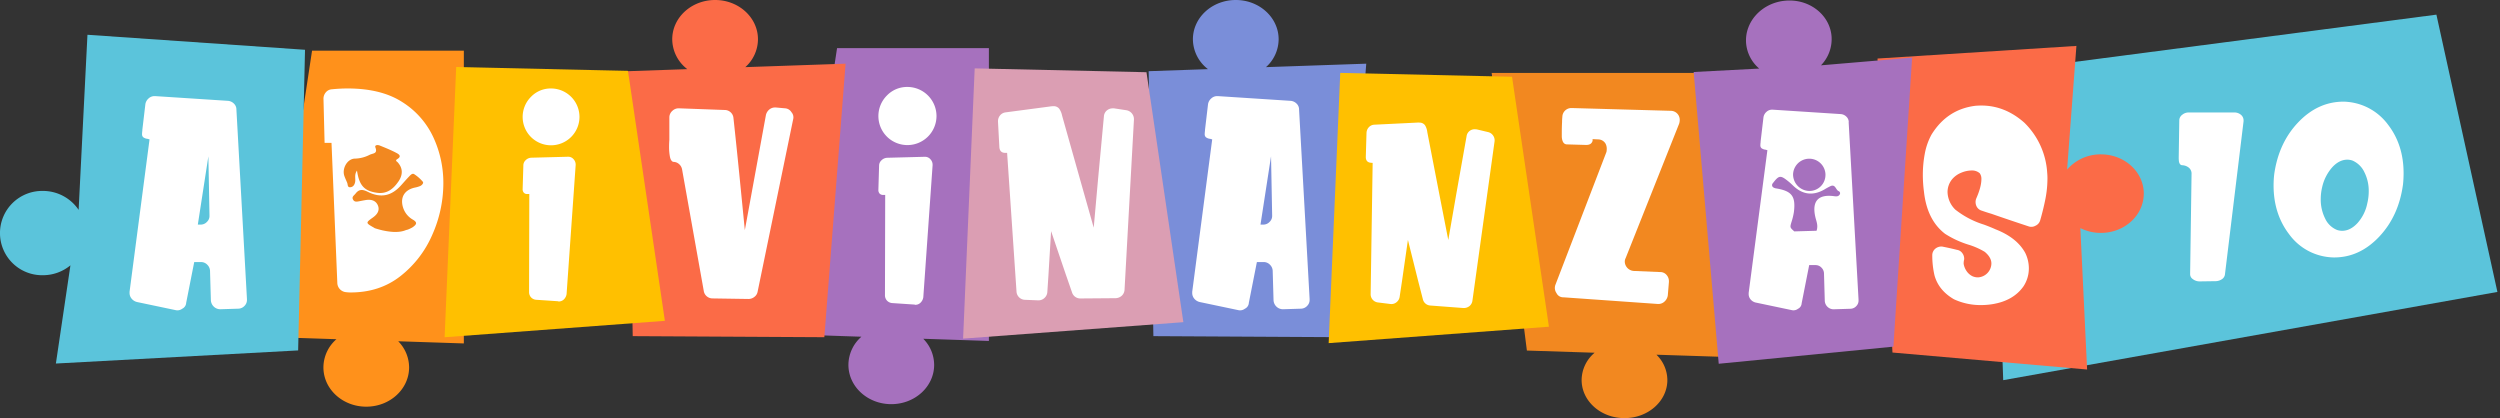
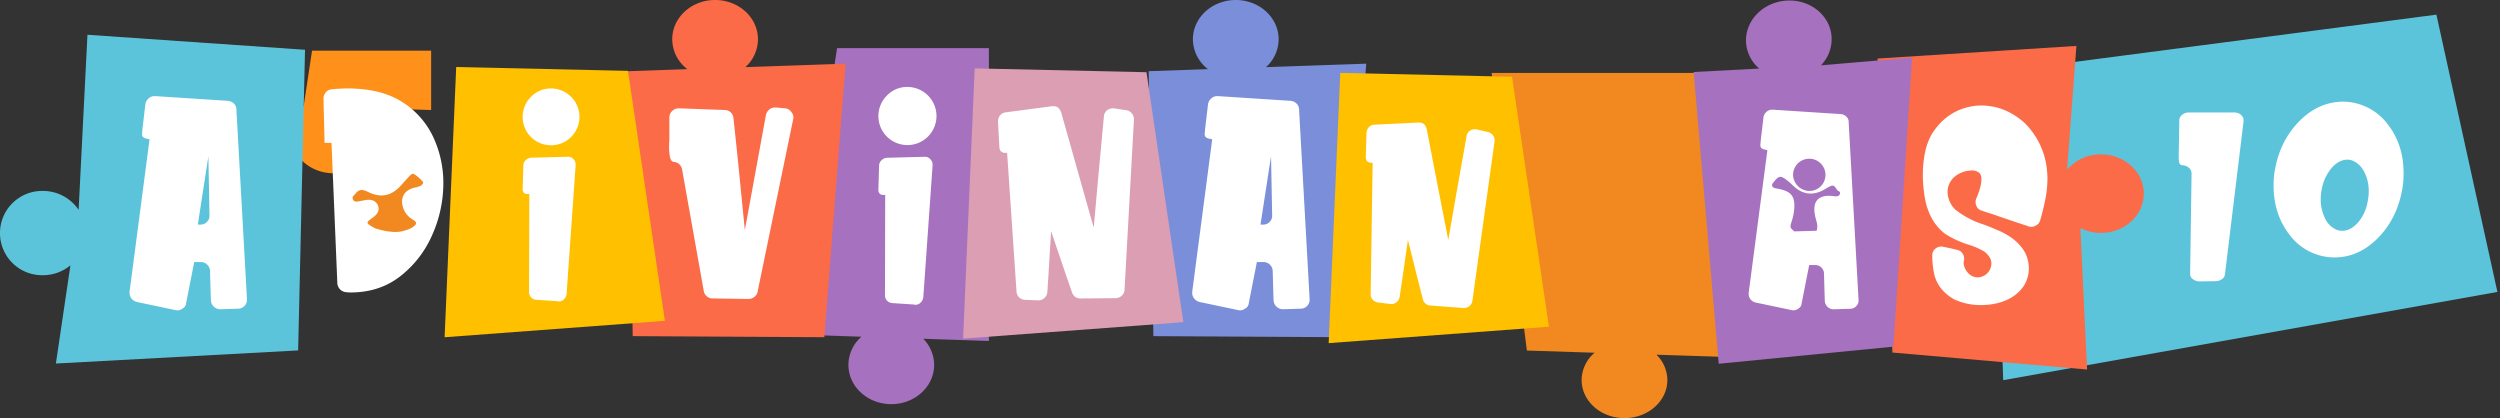
<svg xmlns="http://www.w3.org/2000/svg" width="1171.091" height="195.86" viewBox="0 0 1171.091 195.86">
  <rect x="0" y="0" width="1171.091" height="195.86" fill="#333333" stroke="none" />
  <g transform="translate(-238 -90)">
    <path d="M963.538,0l209.774,2.042,10.224,132.606-235,8.711Z" transform="translate(217.121 258.132) rotate(-8)" fill="#5bc4db" />
-     <path d="M146.18,23.71l-3.9,25.78v.06l-16.42,108.3,13.93.45,17.81.59a17.607,17.607,0,0,0-6.1,13.2c0,10.16,8.97,18.4,20.07,18.4s20.07-8.24,20.07-18.4a17.537,17.537,0,0,0-5.1-12.24l30.74,1.02V23.71h-71.1Z" transform="translate(238 90.01)" fill="#ff911b" />
+     <path d="M146.18,23.71l-3.9,25.78v.06a17.607,17.607,0,0,0-6.1,13.2c0,10.16,8.97,18.4,20.07,18.4s20.07-8.24,20.07-18.4a17.537,17.537,0,0,0-5.1-12.24l30.74,1.02V23.71h-71.1Z" transform="translate(238 90.01)" fill="#ff911b" />
    <path d="M463.22,22.53H392.11L371.79,156.67l31.74,1.05a17.6,17.6,0,0,0-6.1,13.19c0,10.16,8.99,18.4,20.08,18.4s20.08-8.24,20.08-18.4a17.462,17.462,0,0,0-5.11-12.23l30.75,1.02V22.53Z" transform="translate(238 90.01)" fill="#a671be" />
    <path d="M40.97,16.27,36.83,98.3a20.139,20.139,0,0,0-16.75-8.87,19.743,19.743,0,1,0,0,39.48,20.224,20.224,0,0,0,12.91-4.63l-6.81,46,113.48-6.14,3.22-140.83L40.96,16.28Z" transform="translate(238 90.01)" fill="#5bc4db" />
    <path d="M349.12,31.45a17.627,17.627,0,0,0,5.94-13.06c0-10.16-8.99-18.4-20.08-18.4S314.9,8.23,314.9,18.39a17.764,17.764,0,0,0,7.06,13.99l-27.79.96,2.22,124.11,89.76.5L396.1,29.82l-46.98,1.62Z" transform="translate(238 90.01)" fill="#fb6b47" />
    <path d="M593.02,31.45a17.627,17.627,0,0,0,5.94-13.06c0-10.16-8.99-18.4-20.08-18.4S558.8,8.23,558.8,18.39a17.764,17.764,0,0,0,7.06,13.99l-27.79.96,2.22,124.11,89.76.5L640,29.82l-46.98,1.62Z" transform="translate(238 90.01)" fill="#7a8ed9" />
    <path d="M806.68,34.14H698.75l16.5,130.06,31.74,1.02a16.869,16.869,0,0,0-6.1,12.79c0,9.85,8.99,17.84,20.08,17.84s20.08-7.99,20.08-17.84a16.674,16.674,0,0,0-5.11-11.86l30.75.99v-133Z" transform="translate(238 90.01)" fill="#f28820" />
    <path d="M1004.23,90.7c0-10.16-8.99-18.4-20.08-18.4a20.719,20.719,0,0,0-15.85,7.13l4.37-57.93-93.18,5.91,7.01,137.72,91.18,7.95-3.17-66.24a21.373,21.373,0,0,0,9.63,2.25c11.09,0,20.08-8.24,20.08-18.4Z" transform="translate(238 90.01)" fill="#fb6b47" />
    <path d="M213.7,31.38l80.47,1.8,17.28,117.09-103.18,7.69Z" transform="translate(238 90.01)" fill="#ffc000" />
    <path d="M627.82,34.14l80.47,1.8,17.28,117.09-103.18,7.69Z" transform="translate(238 90.01)" fill="#ffc000" />
    <path d="M456.58,32.02l80.47,1.8,17.28,117.09-103.18,7.7Z" transform="translate(238 90.01)" fill="#db9eb3" />
    <path d="M805.11,170.39l81.83-8.02,8.77-135.39-42.7,3.61a17.635,17.635,0,0,0,4.95-13.67C857.09,6.8,847.43-.64,836.38.31s-19.3,9.92-18.43,20.05a17.437,17.437,0,0,0,6.14,11.75l-30.72,1.61,11.74,136.67Z" transform="translate(238 90.01)" fill="#a671be" />
    <path d="M110.74,51.25l4.94,88.79v.52a3.825,3.825,0,0,1-1.04,2.6,4.093,4.093,0,0,1-3.12,1.43l-8.32.26a4.339,4.339,0,0,1-2.99-1.17,4.411,4.411,0,0,1-1.43-3.12l-.39-13.52a4.21,4.21,0,0,0-1.24-2.99,4.023,4.023,0,0,0-3.05-1.3H90.98l-3.77,19.11a3.219,3.219,0,0,1-1.82,2.73,3.81,3.81,0,0,1-2.34.78,3.677,3.677,0,0,1-.91-.13L64.2,141.47a4.67,4.67,0,0,1-2.53-1.56,4.14,4.14,0,0,1-.98-2.73v-.52l9.36-71.37-.91-.26a3.932,3.932,0,0,1-2.08-.78,1.919,1.919,0,0,1-.52-1.43,10.856,10.856,0,0,1,.13-1.56v-.39L68.1,48.78a4.5,4.5,0,0,1,1.49-2.67,4.065,4.065,0,0,1,2.8-1.1h.26l34.06,2.21a4.4,4.4,0,0,1,2.86,1.3,3.742,3.742,0,0,1,1.17,2.73ZM92.67,105.2h1.17a3.981,3.981,0,0,0,3.12-1.3,3.742,3.742,0,0,0,1.17-2.73v-.39l-.52-27.56Z" transform="translate(238 90.01)" fill="#fff" />
    <path d="M152.05,66.91l-.52-20.67a4.53,4.53,0,0,1,1.1-2.99,3.94,3.94,0,0,1,2.79-1.43q3.9-.39,7.41-.39,15.735,0,25.61,6.37A38.684,38.684,0,0,1,203,64.31a50.584,50.584,0,0,1,4.68,21.45,59.376,59.376,0,0,1-5.2,24.25,49.542,49.542,0,0,1-14.95,19.37q-9.75,7.605-23.27,7.61a16.132,16.132,0,0,1-2.08-.13,4.474,4.474,0,0,1-4.16-4.16l-2.73-65.78h-3.25Z" transform="translate(238 90.01)" fill="#fff" />
    <path d="M258.14,41.43a13.35,13.35,0,0,1,13.31,13.31,13.329,13.329,0,0,1-22.71,9.45,13.314,13.314,0,0,1,0-18.85,12.809,12.809,0,0,1,9.4-3.91Zm-9.4,32.44,17.11-.45h.34a3.169,3.169,0,0,1,2.46,1.12A3.625,3.625,0,0,1,269.66,77v.34l-4.25,60.4a4.32,4.32,0,0,1-1.23,2.46,3.35,3.35,0,0,1-2.46,1.01.921.921,0,0,1-.34-.11l-10.07-.67a3.676,3.676,0,0,1-2.52-1.12,3.61,3.61,0,0,1-.95-2.57l.11-45.86h-1.34a2.212,2.212,0,0,1-1.17-.56,2.364,2.364,0,0,1-.62-1.57l.34-11.3a3.293,3.293,0,0,1,1.06-2.4,3.858,3.858,0,0,1,2.52-1.17Z" transform="translate(238 90.01)" fill="#fff" />
    <path d="M318.1,50.73l21.32.78a4.116,4.116,0,0,1,4.16,3.77q1.425,13.125,2.73,26.26t2.6,26.26l9.88-53.95a4.733,4.733,0,0,1,1.56-2.54,4.131,4.131,0,0,1,2.73-.97h.39l4.29.39a3.764,3.764,0,0,1,2.99,1.82,3.611,3.611,0,0,1,.91,2.47,3.678,3.678,0,0,1-.13.91l-16.64,80.73a3.848,3.848,0,0,1-1.5,2.4,4.377,4.377,0,0,1-2.79.98l-16.77-.26a4.131,4.131,0,0,1-2.73-.97,4.053,4.053,0,0,1-1.43-2.54L319.53,79.46a4.306,4.306,0,0,0-1.43-2.6,4,4,0,0,0-2.73-1.04c-.78-.26-1.3-1.08-1.56-2.47a23.915,23.915,0,0,1-.39-4.42c0-1.21.04-2.34.13-3.38V55.02a4.093,4.093,0,0,1,1.43-3.12,4.217,4.217,0,0,1,3.12-1.17Z" transform="translate(238 90.01)" fill="#fff" />
    <path d="M425.08,40.72a13.657,13.657,0,0,1,13.61,13.61A13.626,13.626,0,0,1,415.47,64a13.616,13.616,0,0,1,0-19.28,13.1,13.1,0,0,1,9.61-4ZM415.47,73.9l17.5-.46h.34a3.277,3.277,0,0,1,2.52,1.14,3.661,3.661,0,0,1,1.03,2.52v.34l-4.35,61.78a4.4,4.4,0,0,1-1.26,2.52,3.425,3.425,0,0,1-2.52,1.03.921.921,0,0,1-.34-.11l-10.3-.69a3.732,3.732,0,0,1-2.57-1.14,3.668,3.668,0,0,1-.97-2.63l.11-46.91h-1.37a2.318,2.318,0,0,1-1.2-.57,2.431,2.431,0,0,1-.63-1.6l.34-11.55a3.378,3.378,0,0,1,1.09-2.46,3.993,3.993,0,0,1,2.57-1.2Z" transform="translate(238 90.01)" fill="#fff" />
    <path d="M471.02,52.63l20.85-2.76a9.519,9.519,0,0,1,1.51-.13,3.273,3.273,0,0,1,2.76,1.13,8.477,8.477,0,0,1,1.38,3.27l8.67,30.77,6.15,21.73,2.01-22.48,2.76-29.64a3.917,3.917,0,0,1,1.51-2.89,4.2,4.2,0,0,1,2.64-.88h.63l5.78.88a4.237,4.237,0,0,1,3.51,4.14v.25l-4.4,79.63a4.1,4.1,0,0,1-1.26,2.83,4.519,4.519,0,0,1-2.89,1.19l-16.45.13a4.043,4.043,0,0,1-4.02-2.89l-3.01-8.67-6.78-19.97-1.26,20.98-.5,7.54a4.068,4.068,0,0,1-1.32,2.76,4,4,0,0,1-2.83,1.13h-.25l-6.15-.25a4.077,4.077,0,0,1-3.89-3.89l-4.4-64.94h-.88c-1.76,0-2.68-.96-2.76-2.89l-.63-11.68v-.25a4.247,4.247,0,0,1,.94-2.7,3.9,3.9,0,0,1,2.57-1.44Z" transform="translate(238 90.01)" fill="#fff" />
    <path d="M608.53,51.25l4.94,88.79v.52a3.825,3.825,0,0,1-1.04,2.6,4.093,4.093,0,0,1-3.12,1.43l-8.32.26a4.339,4.339,0,0,1-2.99-1.17,4.411,4.411,0,0,1-1.43-3.12l-.39-13.52a4.21,4.21,0,0,0-1.24-2.99,4.023,4.023,0,0,0-3.05-1.3h-3.12L585,141.86a3.219,3.219,0,0,1-1.82,2.73,3.81,3.81,0,0,1-2.34.78,3.615,3.615,0,0,1-.91-.13l-17.94-3.77a4.733,4.733,0,0,1-2.54-1.56,4.131,4.131,0,0,1-.97-2.73v-.52l9.36-71.37-.91-.26a3.9,3.9,0,0,1-2.08-.78,1.919,1.919,0,0,1-.52-1.43,10.852,10.852,0,0,1,.13-1.56v-.39l1.43-12.09a4.462,4.462,0,0,1,1.5-2.67,4.041,4.041,0,0,1,2.79-1.1h.26l34.06,2.21a4.4,4.4,0,0,1,2.86,1.3A3.742,3.742,0,0,1,608.53,51.25ZM590.46,105.2h1.17a3.981,3.981,0,0,0,3.12-1.3,3.741,3.741,0,0,0,1.17-2.73v-.39l-.52-27.56-4.94,31.98Z" transform="translate(238 90.01)" fill="#fff" />
    <path d="M643.8,58.4l19.82-.97a8.535,8.535,0,0,1,1.43,0,3.086,3.086,0,0,1,2.51,1.28,7.957,7.957,0,0,1,1.04,3.18l5.74,29.61,4.09,20.91,3.65-20.98L687,63.77a3.766,3.766,0,0,1,1.64-2.6,3.931,3.931,0,0,1,2.55-.62l.59.05,5.36,1.28a3.864,3.864,0,0,1,2.25,1.55,3.825,3.825,0,0,1,.73,2.62l-.02.24-10.36,74.53a3.906,3.906,0,0,1-1.4,2.56,4.288,4.288,0,0,1-2.81.9l-15.48-1.17a3.812,3.812,0,0,1-3.55-3.03l-2.16-8.38-4.82-19.31-2.82,19.62-1.06,7.05a3.876,3.876,0,0,1-1.46,2.5,3.715,3.715,0,0,1-2.75.84l-.24-.02-5.77-.72a3.85,3.85,0,0,1-3.36-3.96L643,76.3l-.83-.07c-1.65-.14-2.45-1.11-2.37-2.93l.32-11.03.02-.24a4,4,0,0,1,1.1-2.47,3.71,3.71,0,0,1,2.53-1.16Z" transform="translate(238 90.01)" fill="#fff" />
-     <path d="M731.6,64.12V62.3c0-1.65.04-3.38.13-5.2a20.385,20.385,0,0,1,.13-2.34,4.218,4.218,0,0,1,4.16-4.16h.26l46.41,1.3a4.226,4.226,0,0,1,3.51,1.95,4.336,4.336,0,0,1,.65,2.34,6.328,6.328,0,0,1-.26,1.69L761.5,120.93a3.461,3.461,0,0,0-.39,1.56,4.373,4.373,0,0,0,.78,2.47,4.533,4.533,0,0,0,3.38,1.95l12.35.52a3.836,3.836,0,0,1,3.12,1.43,4.344,4.344,0,0,1,1.04,2.73v.52l-.52,6.24a4.794,4.794,0,0,1-1.5,2.86,4.121,4.121,0,0,1-2.92,1.17h-.26l-44.2-3.12a3.443,3.443,0,0,1-3.25-1.95,4.214,4.214,0,0,1-.52-3.9l23.92-62.27a8.425,8.425,0,0,0,.13-1.43,5.126,5.126,0,0,0-.52-2.34,4.032,4.032,0,0,0-3.38-2.08l-2.73-.13v.78c-.35,1.3-1.34,1.95-2.99,1.95l-8.97-.26c-1.47,0-2.3-1.17-2.47-3.51Z" transform="translate(238 90.01)" fill="#fff" />
    <path d="M865.98,57.21l4.63,83.16v.49a3.611,3.611,0,0,1-.97,2.43,3.827,3.827,0,0,1-2.92,1.34l-7.79.24a4.013,4.013,0,0,1-2.8-1.1,4.123,4.123,0,0,1-1.34-2.92l-.36-12.66a3.962,3.962,0,0,0-1.16-2.8,3.8,3.8,0,0,0-2.86-1.22h-2.92l-3.53,17.9a3.012,3.012,0,0,1-1.7,2.56,3.543,3.543,0,0,1-2.19.73,3.6,3.6,0,0,1-.85-.12l-16.8-3.53a4.339,4.339,0,0,1-2.37-1.46,3.86,3.86,0,0,1-.91-2.56v-.49l8.77-66.85-.85-.24a3.751,3.751,0,0,1-1.95-.73,1.782,1.782,0,0,1-.49-1.34,10.669,10.669,0,0,1,.12-1.46v-.37l1.34-11.32a4.215,4.215,0,0,1,1.4-2.5,3.808,3.808,0,0,1,2.62-1.03h.24l31.9,2.07a4.127,4.127,0,0,1,2.68,1.22,3.507,3.507,0,0,1,1.1,2.56Z" transform="translate(238 90.01)" fill="#fff" />
    <path d="M925.17,49.56c.95-.08,1.95-.13,2.99-.13q11.055,0,20.15,8.06a35.8,35.8,0,0,1,10.66,23.27c.08.87.13,1.78.13,2.73a50.011,50.011,0,0,1-.98,9.82q-.975,4.875-2.4,9.81a3.923,3.923,0,0,1-2.21,2.6,3.851,3.851,0,0,1-1.95.52,3.678,3.678,0,0,1-1.43-.26q-8.715-2.865-17.29-5.85c-1.47-.43-2.95-.91-4.42-1.43a3.9,3.9,0,0,1-2.6-2.21,4.588,4.588,0,0,1-.39-1.82,4.728,4.728,0,0,1,.26-1.56c1.65-3.73,2.47-6.8,2.47-9.23a4.422,4.422,0,0,0-.78-2.73,5.384,5.384,0,0,0-3.77-1.3,12.952,12.952,0,0,0-4.88,1.04,10.93,10.93,0,0,0-4.22,2.99,9.492,9.492,0,0,0-2.21,6.11,11.9,11.9,0,0,0,3.64,8.19,41.475,41.475,0,0,0,13.39,7.02c1.91.7,3.73,1.43,5.46,2.21q10,3.9,13.91,11.05a16.556,16.556,0,0,1,1.69,7.28,15.33,15.33,0,0,1-2.47,8.32q-4.815,6.885-14.82,8.45a35.008,35.008,0,0,1-5.2.39,29.437,29.437,0,0,1-12.61-2.73q-7.155-4.155-9.1-11.18a41.465,41.465,0,0,1-1.04-9.23,3.972,3.972,0,0,1,1.56-3.38,4.488,4.488,0,0,1,2.6-.91,4.117,4.117,0,0,1,1.04.13q3.255.645,6.37,1.43a3.683,3.683,0,0,1,2.47,1.5,4.4,4.4,0,0,1,.91,2.67,2.363,2.363,0,0,1-.13.78,9.121,9.121,0,0,0-.13,1.56,8.426,8.426,0,0,0,1.3,3.32A7.129,7.129,0,0,0,924,129.4a6.29,6.29,0,0,0,2.6.52,6.621,6.621,0,0,0,6.24-6.5q0-2.865-3.12-5.46a34.232,34.232,0,0,0-7.67-3.38,44.543,44.543,0,0,1-10.92-5.07q-8.445-6.5-9.88-19.76a59.346,59.346,0,0,1-.52-7.93,53.169,53.169,0,0,1,.91-9.82,29.981,29.981,0,0,1,3.12-8.91q7.275-11.82,20.41-13.52Z" transform="translate(238 90.01)" fill="#fff" />
    <path d="M196.95,87.08a13.176,13.176,0,0,1-2.66.79c-4.9,1.1-6.98,4.7-5.44,9.45a9.933,9.933,0,0,0,4.59,5.58c2.31,1.36,1.59,2.3-.11,3.52a14.583,14.583,0,0,1-2.38,1.15h-.02a4.035,4.035,0,0,0-.41.1c-.15.04-.31.09-.49.15-.08.03-.18.06-.27.1-.17.06-.34.13-.52.18a11.444,11.444,0,0,1-2.23.45,17.18,17.18,0,0,1-2.49.08,5.254,5.254,0,0,1-.56-.03c-.11,0-.21-.01-.32-.02q-.6-.045-1.2-.12l-.17-.02c-.2-.03-.39-.05-.58-.08l-.58-.09q-.735-.12-1.44-.27c-.2-.04-.42-.08-.61-.13-.21-.05-.42-.1-.62-.15s-.39-.1-.58-.15q-.555-.15-1.05-.3c-.13-.04-.26-.08-.39-.11-.33-.1-.63-.2-.89-.28-.19-.13-.4-.27-.65-.41-3.64-2.06-3.57-2.19-.17-4.61,1.98-1.41,3.32-3.3,2.29-5.69-1-2.32-3.23-2.86-5.64-2.47-1.04.16-2.08.38-3.11.57-1.06.2-2.17.44-2.83-.71-.81-1.4.46-1.98,1.15-2.9,1.76-2.29,3.54-1.89,5.82-.76,6.04,2.98,11,1.9,15.48-3.08,1.25-1.39,2.48-2.81,3.78-4.16.63-.66,1.49-1.65,2.38-1.08a18.41,18.41,0,0,1,4.05,3.57c.45.55-.39,1.57-1.15,1.92Z" transform="translate(238 90.01)" fill="#f28820" />
-     <path d="M186.61,85.04c-2.35,3.46-5.39,5.89-9.95,5.26-5.99-.82-8.39-3.37-9.43-10.4-1.41,2.02-.52,3.84-.9,5.49-.29,1.27-.98,2.24-2.29,2.31-1.34.08-1.07-1.26-1.39-2.05-.44-1.08-.96-2.13-1.34-3.24-1.2-3.45,1.36-8.06,4.95-8.12a15.764,15.764,0,0,0,6.92-1.79c1.59-.77,3.8-.43,2.67-3.45-.45-1.21,1.13-1.26,2-.91,2.6,1.05,5.21,2.1,7.69,3.4,1.03.54,2.94,1.55.57,2.97-1.2.72-.15,1.15.18,1.51,2.62,2.93,2.37,6.01.34,9.02Z" transform="translate(238 90.01)" fill="#f28820" />
    <path d="M9.137,29.593a28.827,28.827,0,0,0,1.09-4.541c.91-7.349-.94-9.8-8.19-11.03a3.459,3.459,0,0,1-1.36-.44,1.273,1.273,0,0,1-.319-2.01c2.92-3.811,3.55-3.881,7.42-.741.76.61,1.46,1.291,2.16,1.96q6.556,6.21,14.43,1.8a31.932,31.932,0,0,1,3.07-1.69c2.31-.969,2.361,1.86,3.82,2.41a1.056,1.056,0,0,1,.44,1.52c-.68,1.14-1.81.92-2.88.78-7.24-.89-10.17,2.42-8.59,9.62.44,2.049,1.49,4.029.61,6.61l-10.43.3C8.307,32.273,8.337,32.283,9.137,29.593Zm8.16-14.4a7.764,7.764,0,0,1-7.46-7.8,7.593,7.593,0,0,1,15.18.38h-.01A7.5,7.5,0,0,1,17.583,15.2C17.488,15.2,17.393,15.2,17.3,15.193Z" transform="translate(1068.103 164.257)" fill="#a671be" />
    <path d="M1098.47,61.916a26.513,26.513,0,0,0-18.94-10.671,17.5,17.5,0,0,0-1.88-.105q-12.045,0-21.28,9.716t-11.24,24.508a47.234,47.234,0,0,0-.27,5.038q0,13.378,7.36,22.944a26.275,26.275,0,0,0,19.01,10.671,18.622,18.622,0,0,0,2.01.1q11.91,0,21.08-9.708T1105.49,89.9a50.952,50.952,0,0,0,.27-5.234q0-13.288-7.29-22.748Zm-9.71,36.833a19.6,19.6,0,0,1-4.68,9.363q-3.345,3.531-7.1,3.527a7.553,7.553,0,0,1-2.41-.406,10.42,10.42,0,0,1-5.55-5.332,19.747,19.747,0,0,1-2.07-9.159,24.218,24.218,0,0,1,.66-5.535,21.014,21.014,0,0,1,4.76-9.363q3.27-3.519,7.02-3.527a7.461,7.461,0,0,1,2.41.406,10.986,10.986,0,0,1,5.56,5.384,19.442,19.442,0,0,1,2.07,9.107,23.647,23.647,0,0,1-.67,5.535Z" transform="translate(258.169 86.48)" fill="#fff" />
    <path d="M1041.11,52.365a3.407,3.407,0,0,1,1.07,2.434v.447l-8.7,71.592a3.138,3.138,0,0,1-1.33,2.327,5.441,5.441,0,0,1-2.95,1l-7.63.108a5.181,5.181,0,0,1-3.21-1.11,2.765,2.765,0,0,1-1.21-2.327v-.331l.67-46.883a3.561,3.561,0,0,0-1.33-2.658,5.232,5.232,0,0,0-3.08-1.11,1.426,1.426,0,0,1-1.14-.72,3.29,3.29,0,0,1-.4-1.383c-.05-.513-.07-.961-.07-1.333l.27-17.62a3.243,3.243,0,0,1,1.34-2.55,4.656,4.656,0,0,1,3.08-1.11h21.28a4.77,4.77,0,0,1,3.34,1.225Z" transform="translate(246.789 91.545)" fill="#fff" />
  </g>
</svg>